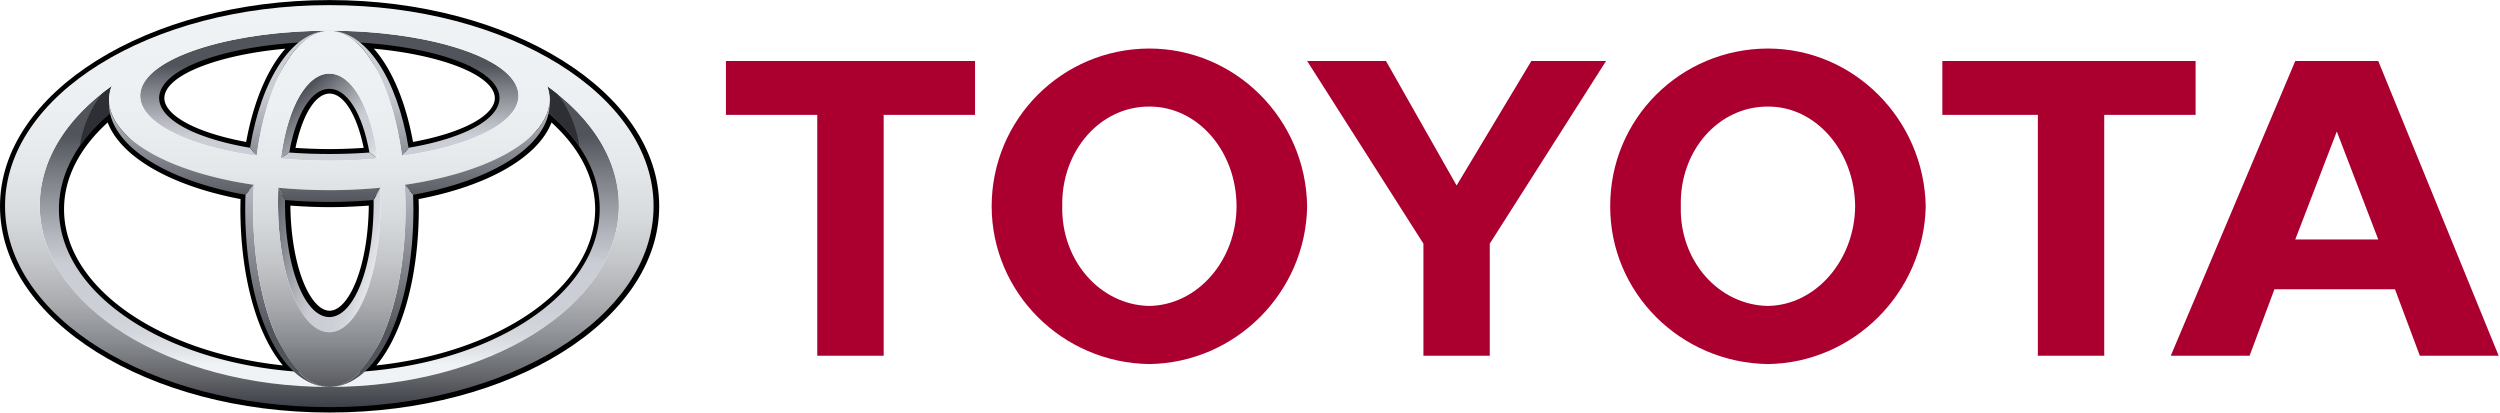
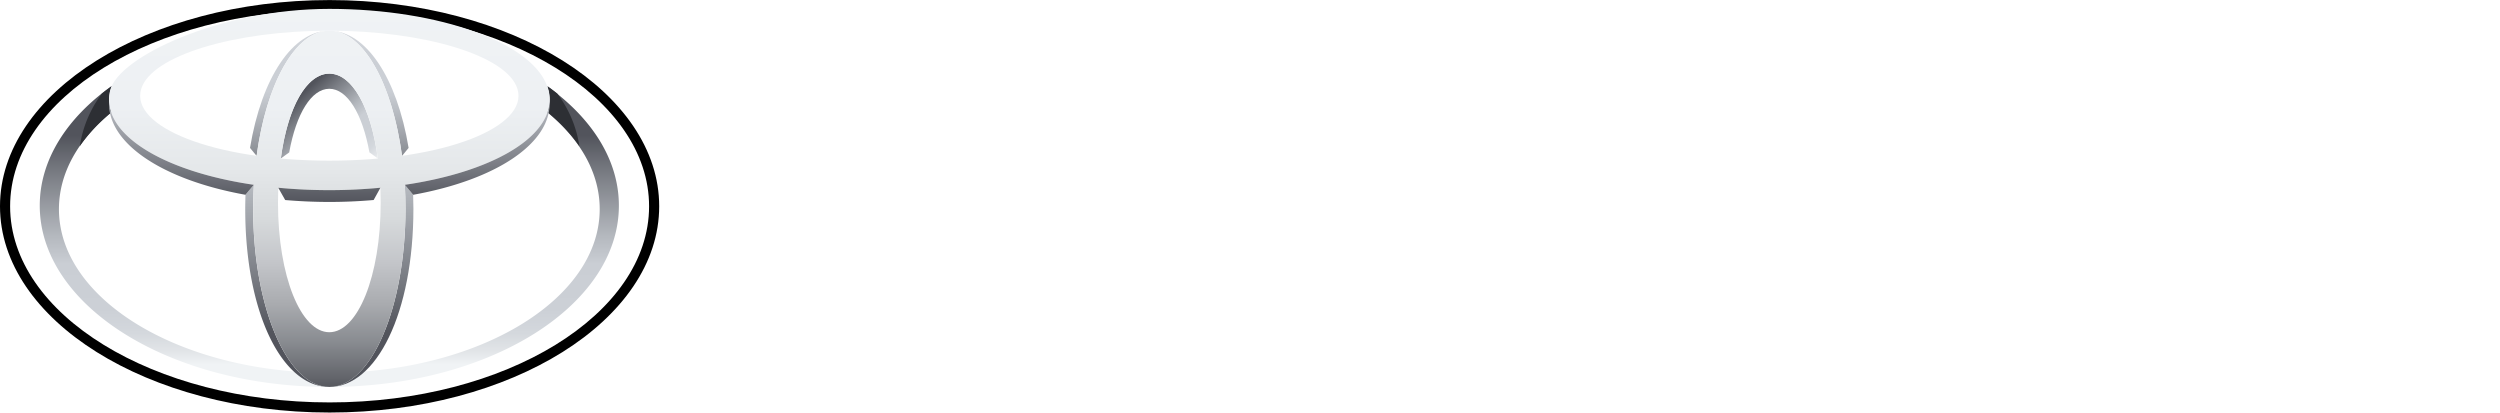
<svg xmlns="http://www.w3.org/2000/svg" xmlns:xlink="http://www.w3.org/1999/xlink" width="1211" height="200" viewBox="0.0 0.0 1599.0 264.0">
  <defs>
    <linearGradient x1="400.526" y1="800.419" x2="400.526" y2="297.423" id="c" gradientTransform="scale(1.387 .721)" gradientUnits="userSpaceOnUse">
      <stop stop-color="#F0F3F5" offset="0%" />
      <stop stop-color="#E2E5E8" offset="5.6%" />
      <stop stop-color="#D4D8DD" offset="13.8%" />
      <stop stop-color="#CCD0D6" offset="24.2%" />
      <stop stop-color="#CACED4" offset="44%" />
      <stop stop-color="#B3B7BD" offset="56.8%" />
      <stop stop-color="#797C83" offset="83.5%" />
      <stop stop-color="#52545C" offset="100%" />
    </linearGradient>
    <linearGradient x1="325.62" y1="513.142" x2="325.62" y2="177.869" id="d" gradientTransform="scale(1.706 .586)" gradientUnits="userSpaceOnUse">
      <stop stop-color="#F0F3F5" offset="0%" />
      <stop stop-color="#E2E5E8" offset="5.6%" />
      <stop stop-color="#D4D8DD" offset="13.8%" />
      <stop stop-color="#CCD0D6" offset="24.2%" />
      <stop stop-color="#CACED4" offset="44%" />
      <stop stop-color="#B3B7BD" offset="56.8%" />
      <stop stop-color="#797C83" offset="83.5%" />
      <stop stop-color="#52545C" offset="100%" />
    </linearGradient>
    <linearGradient x1="580.623" y1="282.946" x2="465.876" y2="172.866" id="e" gradientTransform="scale(1.069 .935)" gradientUnits="userSpaceOnUse">
      <stop stop-color="#F0F3F5" offset="0%" />
      <stop stop-color="#E2E5E8" offset="5.6%" />
      <stop stop-color="#D4D8DD" offset="13.8%" />
      <stop stop-color="#CCD0D6" offset="24.2%" />
      <stop stop-color="#CACED4" offset="44%" />
      <stop stop-color="#B3B7BD" offset="56.8%" />
      <stop stop-color="#797C83" offset="83.5%" />
      <stop stop-color="#52545C" offset="100%" />
    </linearGradient>
    <linearGradient x1="750.986" y1="367.586" x2="538.834" y2="280.48" id="f" gradientTransform="scale(.843 1.186)" gradientUnits="userSpaceOnUse">
      <stop stop-color="#F0F3F5" offset="0%" />
      <stop stop-color="#E2E5E8" offset="5.6%" />
      <stop stop-color="#D4D8DD" offset="13.8%" />
      <stop stop-color="#CCD0D6" offset="24.2%" />
      <stop stop-color="#CACED4" offset="44%" />
      <stop stop-color="#B3B7BD" offset="56.8%" />
      <stop stop-color="#797C83" offset="83.5%" />
      <stop stop-color="#52545C" offset="100%" />
    </linearGradient>
    <linearGradient x1=".5" y1="-.205" x2=".5" y2="1.369" id="a">
      <stop stop-color="#F0F3F5" offset="0%" />
      <stop stop-color="#E2E5E8" offset="5.6%" />
      <stop stop-color="#D4D8DD" offset="13.8%" />
      <stop stop-color="#CCD0D6" offset="24.2%" />
      <stop stop-color="#CACED4" offset="44%" />
      <stop stop-color="#B3B7BD" offset="56.8%" />
      <stop stop-color="#797C83" offset="83.5%" />
      <stop stop-color="#52545C" offset="100%" />
    </linearGradient>
    <linearGradient x1="964.5" y1="3.46" x2="964.5" y2="338.973" id="i" gradientTransform="scale(.645 1.55)" gradientUnits="userSpaceOnUse">
      <stop stop-color="#F0F3F5" offset="0%" />
      <stop stop-color="#E2E5E8" offset="5.6%" />
      <stop stop-color="#D4D8DD" offset="13.8%" />
      <stop stop-color="#CCD0D6" offset="24.2%" />
      <stop stop-color="#CACED4" offset="44%" />
      <stop stop-color="#B3B7BD" offset="56.8%" />
      <stop stop-color="#797C83" offset="83.5%" />
      <stop stop-color="#52545C" offset="100%" />
    </linearGradient>
    <linearGradient x1="758.069" y1="3.461" x2="758.069" y2="338.991" id="j" gradientTransform="scale(.645 1.55)" gradientUnits="userSpaceOnUse">
      <stop stop-color="#F0F3F5" offset="0%" />
      <stop stop-color="#E2E5E8" offset="5.6%" />
      <stop stop-color="#D4D8DD" offset="13.8%" />
      <stop stop-color="#CCD0D6" offset="24.2%" />
      <stop stop-color="#CACED4" offset="44%" />
      <stop stop-color="#B3B7BD" offset="56.8%" />
      <stop stop-color="#797C83" offset="83.5%" />
      <stop stop-color="#52545C" offset="100%" />
    </linearGradient>
    <linearGradient x1=".5" y1="0" x2=".5" y2="1" id="b">
      <stop stop-color="#F0F3F5" offset="0%" />
      <stop stop-color="#EDF0F3" offset="25.3%" />
      <stop stop-color="#E5E8EA" offset="40.6%" />
      <stop stop-color="#D7DADC" offset="53.1%" />
      <stop stop-color="#C3C5C9" offset="64.2%" />
      <stop stop-color="#A9ABAF" offset="74.4%" />
      <stop stop-color="#888B90" offset="83.9%" />
      <stop stop-color="#63656B" offset="92.6%" />
      <stop stop-color="#3D3F46" offset="100%" />
    </linearGradient>
    <linearGradient x1="849.531" y1="5.219" x2="849.531" y2="421.488" id="l" gradientTransform="scale(.654 1.529)" gradientUnits="userSpaceOnUse">
      <stop stop-color="#F0F3F5" offset="0%" />
      <stop stop-color="#EDF0F3" offset="25.3%" />
      <stop stop-color="#E5E8EA" offset="40.6%" />
      <stop stop-color="#D7DADC" offset="53.1%" />
      <stop stop-color="#C3C5C9" offset="64.2%" />
      <stop stop-color="#A9ABAF" offset="74.4%" />
      <stop stop-color="#888B90" offset="83.9%" />
      <stop stop-color="#63656B" offset="92.6%" />
      <stop stop-color="#3D3F46" offset="100%" />
    </linearGradient>
    <linearGradient x1="356.356" y1="12.549" x2="356.356" y2="1004.848" id="m" gradientTransform="scale(1.559 .641)" gradientUnits="userSpaceOnUse">
      <stop stop-color="#F0F3F5" offset="0%" />
      <stop stop-color="#EDF0F3" offset="25.3%" />
      <stop stop-color="#E5E8EA" offset="40.6%" />
      <stop stop-color="#D7DADC" offset="53.1%" />
      <stop stop-color="#C3C5C9" offset="64.2%" />
      <stop stop-color="#A9ABAF" offset="74.4%" />
      <stop stop-color="#888B90" offset="83.9%" />
      <stop stop-color="#63656B" offset="92.6%" />
      <stop stop-color="#3D3F46" offset="100%" />
    </linearGradient>
    <linearGradient x1="265.307" y1="293.202" x2="265.307" y2="673.06" id="n" gradientTransform="scale(2.094 .478)" gradientUnits="userSpaceOnUse">
      <stop stop-color="#CACED4" offset="0%" />
      <stop stop-color="#52545C" offset="100%" />
    </linearGradient>
    <linearGradient xlink:href="#a" id="g" x1="619.021" y1="6.356" x2="619.021" y2="254.479" gradientTransform="scale(.796 1.256)" gradientUnits="userSpaceOnUse" />
    <linearGradient xlink:href="#a" id="h" x1="776.794" y1="6.356" x2="776.794" y2="254.446" gradientTransform="scale(.796 1.256)" gradientUnits="userSpaceOnUse" />
    <linearGradient xlink:href="#b" id="k" x1="437.406" y1="10.176" x2="437.406" y2="818.559" gradientTransform="scale(1.27 .787)" gradientUnits="userSpaceOnUse" />
  </defs>
  <g fill="none" fill-rule="evenodd">
-     <path d="M1029.892 131.877c-.172-55.78 44.784-100.78 100.936-100.876 54.776.088 99.768 45.088 100.872 100.876-1.092 55.156-46.084 100.156-100.872 100.936-56.152-.78-101.104-45.78-100.936-100.936zm100.94 63.752c30.312-.468 55.408-28.952 55.72-63.752-.312-35.468-25.408-63.952-55.72-63.752-31.624-.208-56.78 28.276-55.78 63.752-1 34.796 24.156 63.28 55.78 63.752zm215.04-122.188v154.06h-42.456V73.441h-61.092V38.973h161.984v34.468zm108.856 111.516l-15.896 42.548h-50.416l79.64-188.532h53.08l77.032 188.532h-50.42l-15.932-42.548zm39.892-31.828h26.516l-26.516-69.068-26.564 69.068zM565.2 73.441v154.06h-42.484V73.441h-58.408V38.973h159.328v34.468zm69.06 58.436c.084-55.78 45.016-100.78 100.856-100.876 55.12.088 100.12 45.088 100.932 100.876-.812 55.156-45.812 100.156-100.932 100.936-55.84-.78-100.776-45.78-100.856-100.936zm100.856 63.752c30.672-.468 55.748-28.952 55.776-63.752-.032-35.468-25.104-63.952-55.776-63.752-31.312-.208-56.432 28.276-55.7 63.752-.732 34.796 24.388 63.28 55.7 63.752zm196.528 31.872h21.22v-71.72l74.372-116.808h-47.78l-47.812 79.624-45.156-79.624h-50.436l74.372 116.808v71.72z" fill="#ab002f" fill-rule="nonzero" />
    <path d="M0 131.906c0 72.732 94.572 131.908 210.811 131.908 116.238 0 210.811-59.176 210.811-131.908C421.621 59.168 327.05 0 210.81 0 94.57 0 0 59.168 0 131.906zm6.47 0C6.47 62.748 98.133 6.48 210.81 6.48c112.674 0 204.342 56.268 204.342 125.426 0 69.172-91.668 125.439-204.342 125.439C98.134 257.343 6.47 201.08 6.47 131.906z" fill="#000" fill-rule="nonzero" />
-     <path d="M190.891 23.98c-49.34 3.012-85.176 16.09-91.285 33.318a16.171 16.171 0 00-.948 5.41c0 2.906.822 5.813 2.452 8.591 6.848 11.667 28.103 21.288 58.351 26.449l3.202.524.537-3.2c4.965-30.286 15.864-54.102 29.913-65.347l7.96-6.378zm-84.196 44.057c-1.055-1.794-1.574-3.563-1.574-5.306 0-1.1.19-2.174.58-3.267 4.663-13.162 36.337-24.657 76.8-28.366-11.543 13.057-20.418 34.096-25.048 59.657-26.294-4.865-45.2-13.242-50.758-22.718zm75.175 28.972l-.632 3.519 3.57.272a350.532 350.532 0 0025.995.973 350.794 350.794 0 0026.01-.973l3.564-.272-.634-3.52c-4.867-27.328-15.693-43.653-28.935-43.653-13.252 0-24.073 16.325-28.938 43.654zm28.94-37.185c9.053 0 17.411 13.558 21.815 34.722-7.16.467-14.452.758-21.822.758-7.36 0-14.656-.291-21.807-.758 4.39-21.164 12.762-34.722 21.814-34.722zM228.5 29.73c14.044 11.245 24.954 35.064 29.919 65.347l.53 3.2 3.198-.525c30.26-5.16 51.527-14.785 58.35-26.45 2.655-4.483 3.16-9.326 1.518-13.998-6.107-17.227-41.946-30.304-91.282-33.32l-10.17-.633zm10.631 1.37c40.451 3.708 72.124 15.224 76.774 28.365a9.284 9.284 0 01.593 3.267c0 1.743-.53 3.512-1.56 5.306-5.578 9.474-24.49 17.853-50.771 22.718-4.63-25.56-13.493-46.599-25.036-59.657zM68.386 69.994c-22.174 18.575-33.893 40.64-33.893 63.824 0 54.538 66.502 100.637 154.68 107.206l9.85.74-7.5-6.407c-19.318-16.527-31.315-55.74-31.315-102.34l.203-11.011-2.704-.55c-46.382-8.313-79.38-27.815-84.078-49.655l-1.124-5.243zM40.97 133.82c0-19.88 9.697-38.958 27.904-55.529 8.483 22.068 40.178 40.452 84.98 49.005-.057 2.527-.107 5.722-.107 5.722 0 43.21 10.253 80.527 27.165 100.66-80.346-8.572-139.942-50.539-139.942-99.858zm138.267-5.828l-.02 1.174c0 43.317 13.582 75.997 31.594 75.997 18.005 0 31.588-32.68 31.588-75.997l-.044-4.674-3.473.298c-9.16.802-18.593 1.2-28.068 1.2-9.476 0-18.92-.398-28.057-1.2l-3.486-.316zm56.654 3.472c-.487 40.304-13.184 67.235-25.08 67.235-11.908 0-24.607-26.93-25.081-67.235 8.225.607 16.627.985 25.08.985 8.467 0 16.844-.378 25.081-.985zm112.088-59.661c-4.693 21.84-37.697 41.34-84.064 49.655l-2.717.505.215 11.054c0 46.601-12.003 85.815-31.315 102.34l-7.5 6.407 9.837-.74c88.187-6.569 154.69-52.668 154.69-107.205 0-23.184-11.731-45.25-33.906-63.824l-4.106-3.437zm4.757 6.488c18.22 16.571 27.924 35.65 27.924 55.53 0 49.318-59.594 91.285-139.948 99.858 16.912-20.134 27.166-57.45 27.166-100.66 0 0-.063-3.198-.107-5.723 44.787-8.553 76.48-26.939 84.965-49.005z" fill="#000" fill-rule="nonzero" />
    <path d="M900.516 136.404c.736 2.032 1.408 4.104 1.936 6.188 3.016 11.984 2.392 23.752-1.516 35.22 52.032 42.908 82.704 95.828 82.704 153.168 0 143.12-191.656 259.168-428.056 259.168-236.416 0-428.056-116.048-428.056-259.168 0-57.292 30.704-110.256 82.672-153.168-3.876-11.468-4.5-23.236-1.484-35.22a38.552 38.552 0 012.484-6.608c-71 50.584-114.048 116.876-114.048 189.48 0 158.528 205.232 287.028 458.428 287.028 253.164 0 458.428-128.5 458.428-287.028.01-72.452-42.868-138.592-113.492-189.06z" fill="url(#c)" transform="matrix(.404 0 0 .404 -13.823 0)" />
-     <path d="M619.272 241.34c-20.204 1.516-41.5 2.344-63.704 2.344-22.188 0-43.468-.828-63.672-2.344h-.064l-13.204 9.592a886.577 886.577 0 0076.952 3.328c26.872 0 52.592-1.204 76.968-3.328zm234.164-100.564c-16.092-53.188-148.748-92.248-297.852-92.248-149.08 0-281.732 39.068-297.824 92.248-13.968 46.14 62.28 88.844 182.576 105.78l-10.452-12.724c-97.312-16.56-155.152-51.872-141.808-89.416 16.172-45.584 133.636-78.592 267.496-78.592 133.856 0 251.348 33.016 267.504 78.592 13.328 37.548-44.484 72.86-141.82 89.416l-10.416 12.724c120.252-16.936 196.552-59.64 182.596-105.78z" fill="url(#d)" fill-rule="nonzero" transform="matrix(.404 0 0 .404 -13.823 0)" />
    <path d="M492.056 241.34c11.172-62.08 35.408-100.876 63.516-100.876 28.14 0 52.356 38.796 63.544 100.876h.224l13.068 9.484c-11.032-81.984-41.248-134.376-76.816-134.376-35.592 0-65.796 52.392-76.812 134.376l13.064-9.484z" fill="url(#e)" transform="matrix(.404 0 0 .404 -13.823 0)" />
-     <path d="M636.368 297.276l-10.688 19.328c0 1.408.064 2.856.064 4.324 0 102.904-31.468 180.928-70.168 180.928-38.736 0-70.14-78.032-70.14-180.928 0-1.624.032-3.236.064-4.792l-10.704-18.86a581.76 581.76 0 00-.468 23.544c0 116.668 36.376 205.044 81.264 205.044s81.296-88.376 81.296-205.044c-.016-7.85-.19-15.7-.52-23.544z" fill="url(#f)" transform="matrix(.404 0 0 .404 -13.823 0)" />
    <path d="M440.508 246.604c15.376-113.952 61.08-198.084 115.08-198.084-57.892 0-107.236 74.536-125.548 185.536l10.312 12.548z" fill="url(#g)" transform="matrix(.404 0 0 .404 -13.823 0)" />
    <path d="M670.68 246.604h.108l10.312-12.548c-18.28-111-67.656-185.536-125.516-185.536 54 .008 99.736 84.132 115.096 198.084z" fill="url(#h)" transform="matrix(.404 0 0 .404 -13.823 0)" />
    <path d="M688.288 308.212l-13.124-15.672h-.108c.736 12.452 1.156 25.108 1.156 37.964 0 155.736-54.016 281.98-120.624 281.98 74.684 0 133.124-117.088 133.124-281.98 0-7.544-.156-14.944-.424-22.292z" fill="url(#i)" transform="matrix(.404 0 0 .404 -13.823 0)" />
    <path d="M434.992 330.508c0-12.856.42-25.512 1.14-37.964h-.088l-13.156 15.624a623.536 623.536 0 00-.436 22.34c0 164.892 58.484 281.98 133.14 281.98-66.584 0-120.6-126.248-120.6-281.98z" fill="url(#j)" transform="matrix(.404 0 0 .404 -13.823 0)" />
    <path d="M350.442 71.89c8.042 6.635 14.827 13.874 20.133 21.562a74.184 74.184 0 00-14.151-33.671 144.14 144.14 0 00-6.156-4.629c.3.822.571 1.66.782 2.502 1.224 4.844.972 9.6-.608 14.237zm-279.276 0c-1.567-4.636-1.82-9.394-.6-14.24a15.587 15.587 0 011.005-2.67 193.878 193.878 0 00-6.374 4.8 74.48 74.48 0 00-14.151 33.672c5.306-7.688 12.078-14.929 20.12-21.561z" fill="#2d2f34" fill-rule="nonzero" />
-     <path d="M42.188 326.244c0-175.736 229.84-318.232 513.4-318.232 283.52 0 513.364 142.496 513.364 318.232 0 175.772-229.844 318.216-513.364 318.216-283.56-.004-513.4-142.44-513.4-318.216zm513.396 286.244c253.168 0 458.428-128.5 458.428-287.028 0-158.544-205.26-287.088-458.428-287.088-253.2 0-458.444 128.552-458.444 287.088 0 158.528 205.248 287.028 458.444 287.028z" fill="url(#k)" fill-rule="nonzero" transform="matrix(.404 0 0 .404 -13.823 0)" />
    <path d="M434.992 330.508c0-154.1 54.016-281.98 120.592-281.98 66.608 0 120.628 127.88 120.628 281.98 0 155.736-54.02 281.98-120.628 281.98S434.992 486.24 434.992 330.508zm120.592 195.356c44.892 0 81.3-88.376 81.3-204.996 0-121.028-36.412-204.416-81.3-204.416S474.32 199.84 474.32 320.868c0 116.62 36.376 204.996 81.264 204.996z" fill="url(#l)" fill-rule="nonzero" transform="matrix(.404 0 0 .404 -13.823 0)" />
    <path d="M208.72 142.588C221.952 90.2 381.976 13.952 555.584 13.952c173.592 0 328.12 54.48 346.868 128.636 20.984 83.12-133.236 158.344-346.868 158.344-213.668 0-367.88-75.22-346.864-158.344zm346.864-94.06c-149.08 0-281.732 39.068-297.824 92.248-18.032 59.58 114.372 113.484 297.824 113.484 183.488 0 315.868-53.912 297.852-113.484-16.092-53.188-148.74-92.248-297.852-92.248z" fill="url(#m)" fill-rule="nonzero" transform="matrix(.404 0 0 .404 -13.823 0)" />
    <path d="M474.632 297.12l.092.064 11.016 19.42c22.42 1.916 45.736 3.012 69.844 3.012a806.75 806.75 0 0070.16-3.06l10.72-19.38.064-.064c-25.78 2.452-52.812 3.812-80.936 3.812a853.024 853.024 0 01-80.96-3.804zm429.632-136.56c-2.752 59.432-94.108 112.088-229.148 131.932l.048.048 13.172 15.74c132.132-23.752 219.056-82.096 215.928-147.72zm-697.356 0c-3.124 65.688 83.792 123.964 215.9 147.72l13.204-15.74.032-.048c-135.064-19.84-226.356-72.496-229.136-131.932z" fill="url(#n)" fill-rule="nonzero" transform="matrix(.404 0 0 .404 -13.823 0)" />
  </g>
</svg>